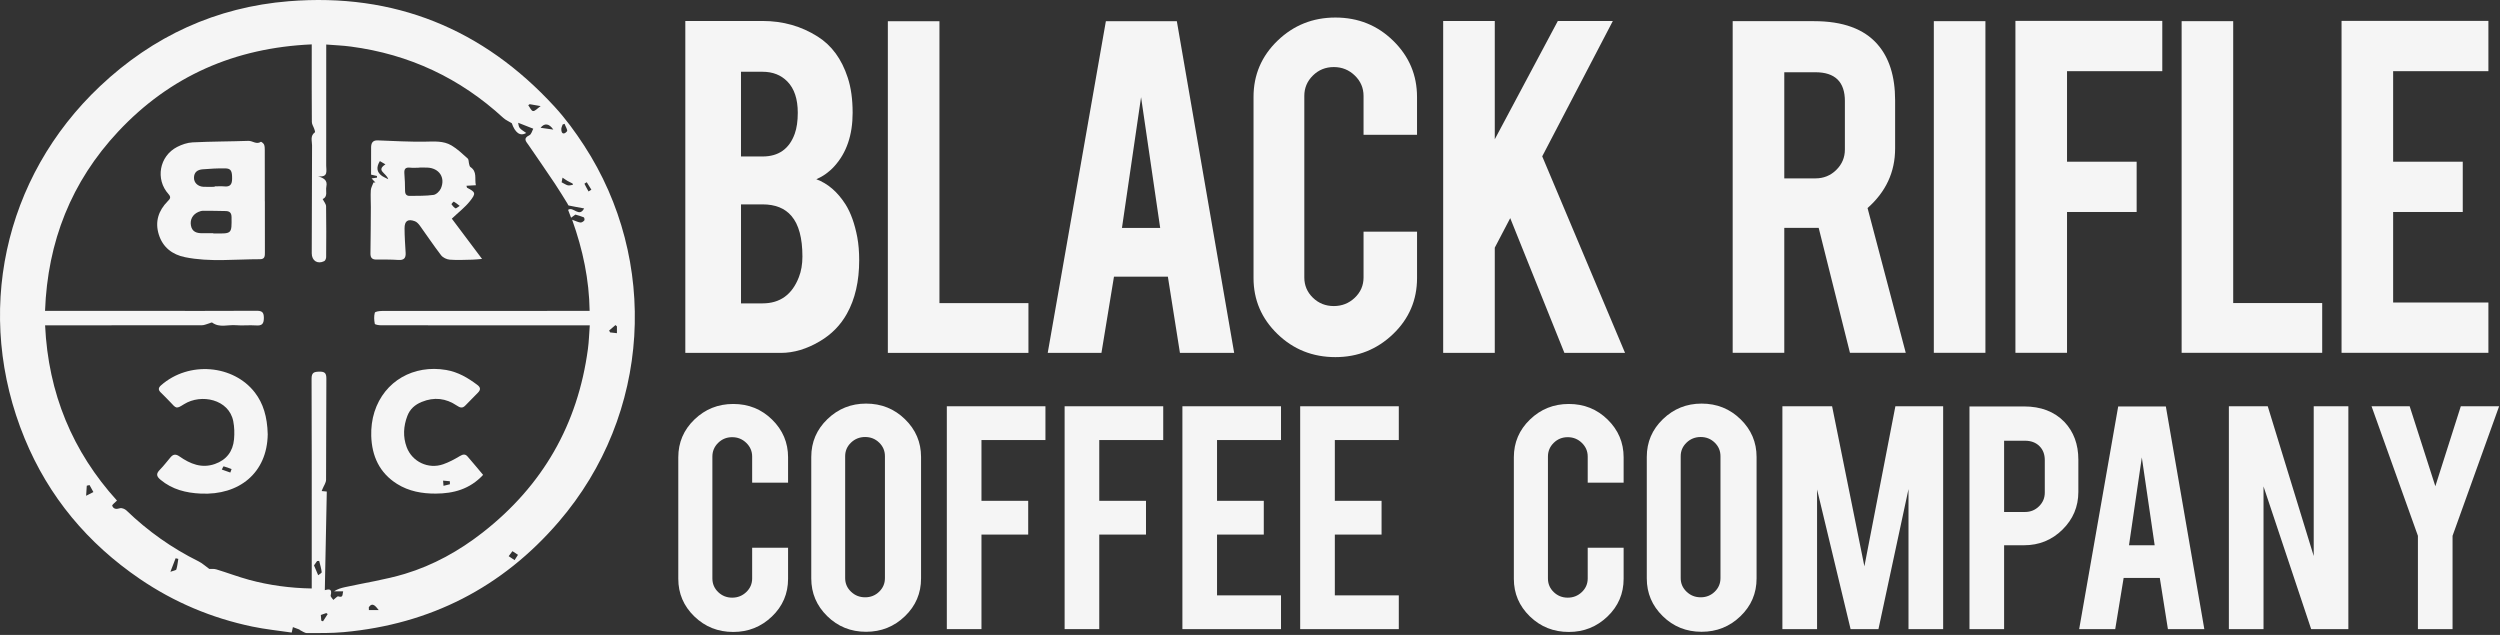
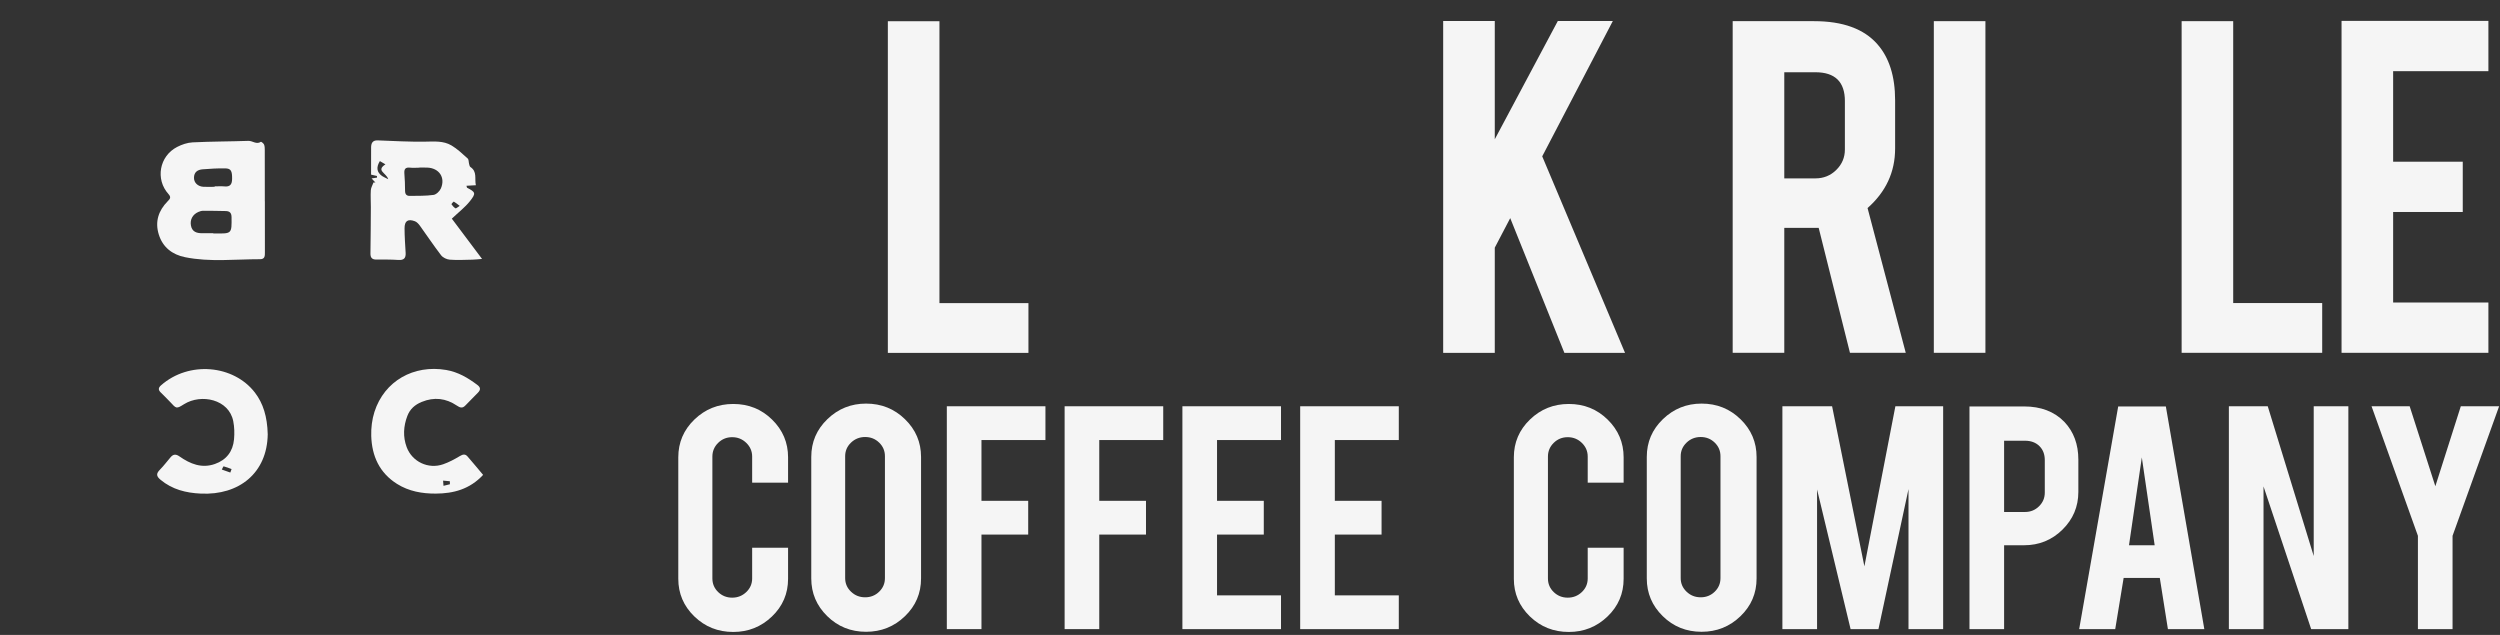
<svg xmlns="http://www.w3.org/2000/svg" width="189" height="48" viewBox="0 0 189 48" fill="none">
  <rect x="0" y="0" width="189" height="48" fill="#333333" stroke="none" />
-   <path d="M22.636 47.593C22.476 47.533 22.317 47.474 22.143 47.409C22.128 47.479 22.1 47.609 22.053 47.822C21.052 47.674 20.053 47.575 19.077 47.37C16.009 46.729 13.168 45.535 10.576 43.769C6.629 41.081 3.678 37.555 1.862 33.143C-1.989 23.783 0.238 13.422 7.574 6.506C11.575 2.734 16.342 0.535 21.831 0.093C29.814 -0.551 36.519 2.173 41.922 8.06C42.752 8.963 43.488 9.969 44.158 10.999C49.806 19.671 49.261 31.29 42.236 39.454C37.966 44.416 32.529 47.19 26 47.788C25.073 47.873 24.136 47.86 23.203 47.861C23.027 47.861 22.851 47.712 22.675 47.633C22.663 47.619 22.649 47.606 22.636 47.593ZM23.567 44.489C23.567 43.32 23.567 42.214 23.567 41.109C23.567 36.952 23.574 32.794 23.555 28.637C23.552 28.163 23.738 28.107 24.137 28.097C24.553 28.088 24.675 28.206 24.673 28.629C24.653 31.174 24.67 33.719 24.651 36.265C24.65 36.499 24.475 36.732 24.382 36.965C24.365 37.008 24.348 37.049 24.319 37.123C24.437 37.135 24.535 37.144 24.705 37.161C24.656 39.656 24.606 42.143 24.556 44.615C24.829 44.547 25.144 44.459 24.999 45.016C24.975 45.11 25.136 45.251 25.201 45.354C25.364 45.231 25.499 45.062 25.57 45.085C25.97 45.215 25.872 44.931 25.944 44.703C25.684 44.703 25.471 44.703 25.258 44.703C25.528 44.525 25.808 44.448 26.091 44.386C27.599 44.057 29.136 43.826 30.609 43.383C32.759 42.734 34.712 41.647 36.484 40.263C41.03 36.715 43.688 32.08 44.449 26.367C44.525 25.797 44.54 25.22 44.587 24.595C44.316 24.595 44.129 24.595 43.941 24.595C41.187 24.595 38.433 24.595 35.677 24.595C33.382 24.595 31.087 24.598 28.791 24.59C28.631 24.59 28.347 24.543 28.334 24.477C28.281 24.205 28.264 23.904 28.335 23.642C28.359 23.554 28.685 23.509 28.872 23.509C33.891 23.502 38.908 23.503 43.927 23.503C44.127 23.503 44.328 23.503 44.576 23.503C44.539 21.135 44.074 18.914 43.254 16.612C43.559 16.719 43.717 16.805 43.884 16.823C43.977 16.832 44.103 16.747 44.172 16.667C44.209 16.626 44.179 16.451 44.137 16.431C43.948 16.347 43.745 16.298 43.501 16.222C43.432 16.273 43.311 16.36 43.173 16.46C43.085 16.226 43.01 16.026 42.948 15.864C43.342 15.581 43.779 16.476 44.16 15.756C43.739 15.679 43.365 15.615 42.994 15.536C42.954 15.528 42.93 15.439 42.898 15.389C42.586 14.891 42.285 14.386 41.959 13.898C41.3 12.915 40.628 11.94 39.957 10.964C39.774 10.699 39.513 10.466 40.017 10.227C40.178 10.151 40.24 9.864 40.315 9.73C39.94 9.583 39.59 9.445 39.173 9.281C39.197 9.37 39.198 9.554 39.288 9.669C39.404 9.817 39.592 9.91 39.78 10.052C39.311 10.337 38.929 10.007 38.692 9.316C38.431 9.156 38.217 9.068 38.058 8.921C34.781 5.904 30.936 4.102 26.52 3.52C25.918 3.44 25.309 3.418 24.663 3.366C24.663 3.671 24.663 3.875 24.663 4.079C24.663 6.894 24.665 9.707 24.66 12.522C24.659 12.9 24.843 13.427 24.044 13.328C24.477 13.464 24.772 13.615 24.673 14.101C24.601 14.445 24.812 14.863 24.394 15.047C24.495 15.253 24.65 15.424 24.652 15.597C24.673 16.877 24.666 18.157 24.657 19.438C24.656 19.543 24.593 19.703 24.512 19.742C24.004 19.994 23.567 19.711 23.568 19.149C23.576 16.43 23.583 13.712 23.591 10.993C23.592 10.651 23.433 10.273 23.806 10.003C23.837 9.982 23.79 9.838 23.762 9.757C23.703 9.578 23.578 9.403 23.576 9.224C23.561 7.469 23.567 5.715 23.567 3.959C23.567 3.777 23.567 3.593 23.567 3.355C17.749 3.612 12.861 5.752 8.937 9.944C5.394 13.729 3.598 18.259 3.405 23.503C3.64 23.503 3.811 23.503 3.98 23.503C6.386 23.503 8.793 23.503 11.199 23.503C13.922 23.503 16.645 23.51 19.367 23.495C19.779 23.492 19.949 23.57 19.948 24.033C19.947 24.505 19.791 24.634 19.346 24.602C18.841 24.566 18.329 24.629 17.828 24.585C17.232 24.534 16.599 24.8 16.041 24.387C16.003 24.36 15.899 24.42 15.827 24.441C15.641 24.492 15.454 24.588 15.268 24.589C11.532 24.598 7.796 24.595 4.06 24.595C3.861 24.595 3.661 24.595 3.409 24.595C3.649 29.745 5.491 34.148 8.843 37.844C8.7 37.993 8.458 38.164 8.485 38.235C8.579 38.486 8.791 38.513 9.065 38.424C9.201 38.379 9.445 38.479 9.562 38.593C11.181 40.154 12.99 41.437 15.006 42.435C15.297 42.581 15.544 42.812 15.82 43.009C15.961 43.017 16.172 42.99 16.358 43.046C17.189 43.298 18.003 43.61 18.841 43.837C20.358 44.246 21.905 44.459 23.567 44.489ZM23.739 42.744C23.849 43.003 23.938 43.214 24.055 43.488C24.149 43.408 24.328 43.32 24.321 43.252C24.287 42.966 24.198 42.686 24.13 42.403C24.076 42.408 24.023 42.411 23.97 42.416C23.884 42.542 23.796 42.665 23.739 42.744ZM12.882 43.227C13.12 43.137 13.31 43.118 13.332 43.048C13.411 42.792 13.436 42.519 13.48 42.252C13.413 42.236 13.345 42.219 13.277 42.204C13.166 42.49 13.055 42.776 12.882 43.227ZM40.868 9.661C41.238 9.713 41.535 9.756 41.832 9.797C41.514 9.333 41.166 9.281 40.868 9.661ZM43.315 13.97C43.305 13.938 43.295 13.906 43.286 13.874C43.157 13.809 43.026 13.749 42.902 13.677C42.773 13.601 42.652 13.513 42.527 13.429C42.498 13.575 42.469 13.723 42.458 13.781C42.672 13.889 42.797 13.984 42.936 14.013C43.053 14.038 43.188 13.987 43.315 13.97ZM40.874 8.021C40.495 7.954 40.269 7.915 40.044 7.876C40.008 7.902 39.971 7.929 39.936 7.954C40.056 8.111 40.164 8.381 40.299 8.395C40.449 8.411 40.624 8.195 40.874 8.021ZM27.883 45.899C27.884 45.973 27.886 46.046 27.888 46.12C28.136 46.12 28.382 46.12 28.63 46.12C28.397 45.84 28.178 45.499 27.883 45.899ZM6.77 36.672C6.699 36.688 6.63 36.703 6.56 36.718C6.547 36.924 6.534 37.131 6.511 37.481C6.767 37.351 6.913 37.276 7.061 37.2C6.964 37.025 6.868 36.848 6.77 36.672ZM46.052 24.984C46.076 25.032 46.1 25.081 46.124 25.129C46.289 25.148 46.452 25.168 46.64 25.189C46.64 24.97 46.64 24.821 46.64 24.672C46.603 24.64 46.566 24.608 46.53 24.576C46.37 24.712 46.212 24.848 46.052 24.984ZM38.456 42.047C38.631 42.164 38.755 42.246 38.902 42.345C39 42.194 39.071 42.083 39.16 41.945C39.002 41.841 38.878 41.759 38.74 41.668C38.64 41.801 38.567 41.898 38.456 42.047ZM42.68 9.358C42.631 9.376 42.584 9.396 42.536 9.414C42.501 9.526 42.437 9.638 42.435 9.751C42.428 10.162 42.661 10.175 42.866 9.925C42.934 9.841 42.748 9.553 42.68 9.358ZM24.255 46.492C24.266 46.639 24.277 46.781 24.288 46.922C24.331 46.939 24.375 46.955 24.419 46.972C24.537 46.789 24.654 46.607 24.773 46.424C24.738 46.399 24.703 46.373 24.669 46.347C24.538 46.393 24.41 46.438 24.255 46.492ZM44.494 14.474C44.565 14.43 44.637 14.385 44.709 14.34C44.592 14.152 44.475 13.963 44.358 13.776C44.297 13.816 44.178 13.882 44.182 13.891C44.277 14.088 44.388 14.281 44.494 14.474Z" fill="#F5F5F5" />
  <path d="M20.024 15.227C20.024 16.506 20.023 17.786 20.026 19.065C20.026 19.327 20.041 19.596 19.664 19.596C17.77 19.593 15.866 19.826 13.986 19.443C13.027 19.248 12.309 18.701 12.006 17.734C11.704 16.765 11.975 15.928 12.675 15.217C12.847 15.043 12.963 14.92 12.739 14.674C11.729 13.557 12.045 11.801 13.391 11.109C13.748 10.925 14.164 10.783 14.56 10.763C15.965 10.694 17.373 10.698 18.779 10.65C19.097 10.639 19.385 10.949 19.723 10.72C19.749 10.703 19.923 10.836 19.962 10.926C20.015 11.051 20.017 11.203 20.017 11.343C20.021 12.638 20.02 13.932 20.02 15.227C20.022 15.227 20.023 15.227 20.024 15.227ZM16.125 17.632C16.125 17.637 16.125 17.642 16.125 17.648C16.172 17.648 16.219 17.647 16.266 17.648C17.53 17.668 17.52 17.668 17.505 16.416C17.501 16.081 17.356 15.96 17.057 15.955C16.49 15.944 15.924 15.932 15.357 15.934C15.236 15.934 15.108 15.975 14.995 16.024C14.562 16.214 14.353 16.607 14.435 17.052C14.522 17.523 14.863 17.631 15.276 17.632C15.557 17.632 15.842 17.632 16.125 17.632ZM16.228 14.123C16.228 14.112 16.228 14.101 16.228 14.089C16.48 14.089 16.734 14.07 16.985 14.094C17.411 14.134 17.54 13.916 17.547 13.536C17.557 12.924 17.464 12.735 17.021 12.729C16.456 12.72 15.889 12.755 15.325 12.799C14.939 12.828 14.662 13.011 14.665 13.45C14.667 13.818 14.958 14.097 15.379 14.122C15.659 14.135 15.943 14.123 16.228 14.123Z" fill="#F5F5F5" />
  <path d="M34.158 16.53C34.851 17.453 35.613 18.468 36.443 19.575C36.13 19.6 35.919 19.627 35.709 19.631C35.139 19.642 34.567 19.675 34.001 19.631C33.771 19.613 33.483 19.476 33.346 19.297C32.788 18.572 32.281 17.806 31.744 17.063C31.646 16.928 31.514 16.782 31.366 16.726C30.836 16.528 30.581 16.699 30.584 17.268C30.586 17.883 30.63 18.499 30.666 19.114C30.69 19.523 30.528 19.682 30.107 19.652C29.557 19.613 29.002 19.623 28.449 19.623C28.128 19.623 28.001 19.482 28.006 19.161C28.024 17.993 28.03 16.826 28.036 15.658C28.039 15.232 28.006 14.804 28.034 14.38C28.047 14.182 28.166 13.99 28.236 13.795C28.284 13.796 28.333 13.796 28.381 13.798C28.284 13.695 28.189 13.594 28.091 13.489C28.242 13.466 28.374 13.446 28.504 13.427C28.502 13.386 28.501 13.345 28.498 13.304C28.371 13.275 28.245 13.246 28.053 13.202C28.053 12.527 28.048 11.837 28.056 11.147C28.059 10.827 28.163 10.599 28.555 10.613C29.751 10.658 30.949 10.728 32.145 10.709C32.833 10.698 33.524 10.637 34.129 10.994C34.578 11.258 34.966 11.632 35.357 11.983C35.444 12.062 35.426 12.253 35.463 12.389C35.486 12.471 35.502 12.585 35.56 12.623C36.096 12.976 35.865 13.507 35.975 14.003C35.688 14.019 35.485 14.031 35.267 14.043C35.292 14.137 35.292 14.183 35.311 14.193C35.949 14.524 36.004 14.606 35.533 15.2C35.164 15.669 34.673 16.041 34.158 16.53ZM31.654 12.669C31.654 12.673 31.654 12.677 31.654 12.679C31.434 12.679 31.21 12.698 30.992 12.674C30.648 12.637 30.545 12.784 30.57 13.108C30.604 13.546 30.623 13.987 30.623 14.427C30.623 14.692 30.742 14.815 30.986 14.81C31.584 14.8 32.186 14.817 32.774 14.735C32.983 14.706 33.239 14.457 33.331 14.246C33.686 13.432 33.206 12.713 32.317 12.671C32.097 12.661 31.875 12.669 31.654 12.669ZM28.718 12.179C28.444 12.627 28.457 13.007 28.888 13.309C28.993 13.382 29.118 13.429 29.349 13.548C29.209 13.063 28.401 12.907 29.139 12.424C28.969 12.324 28.843 12.251 28.718 12.179ZM34.754 15.565C34.563 15.42 34.443 15.315 34.307 15.242C34.287 15.232 34.117 15.422 34.131 15.444C34.211 15.563 34.315 15.677 34.436 15.751C34.474 15.774 34.591 15.664 34.754 15.565Z" fill="#F5F5F5" />
  <path d="M20.24 32.831C20.198 35.752 18.082 37.455 15.176 37.316C14.059 37.263 13.026 37.009 12.14 36.273C11.813 36.003 11.796 35.809 12.085 35.514C12.372 35.222 12.622 34.892 12.887 34.578C13.094 34.333 13.285 34.306 13.573 34.508C14.375 35.069 15.243 35.429 16.243 35.078C17.122 34.77 17.61 34.123 17.693 33.211C17.734 32.76 17.721 32.288 17.635 31.845C17.311 30.182 15.208 29.746 13.911 30.558C13.335 30.919 13.335 30.907 12.868 30.394C12.634 30.136 12.378 29.902 12.135 29.653C11.956 29.471 11.968 29.312 12.169 29.135C14.283 27.267 17.653 27.581 19.268 29.675C19.897 30.493 20.206 31.498 20.24 32.831ZM17.412 35.725C17.444 35.636 17.475 35.55 17.507 35.461C17.308 35.389 17.111 35.307 16.907 35.255C16.883 35.249 16.816 35.413 16.769 35.498C16.983 35.572 17.198 35.649 17.412 35.725Z" fill="#F5F5F5" />
  <path d="M36.523 35.901C35.513 36.988 34.283 37.31 32.944 37.316C31.913 37.322 30.912 37.144 30.021 36.586C28.683 35.749 28.112 34.471 28.066 32.956C28.048 32.351 28.125 31.712 28.309 31.137C29.057 28.801 31.279 27.552 33.726 27.969C34.64 28.125 35.376 28.567 36.089 29.101C36.344 29.292 36.343 29.473 36.132 29.686C35.809 30.011 35.486 30.336 35.169 30.667C34.953 30.891 34.762 30.815 34.542 30.665C33.709 30.104 32.828 29.998 31.884 30.384C31.368 30.594 30.993 30.926 30.797 31.441C30.5 32.22 30.453 33.017 30.745 33.805C31.158 34.909 32.379 35.49 33.499 35.1C33.942 34.946 34.365 34.72 34.768 34.477C35.001 34.337 35.175 34.31 35.348 34.511C35.74 34.962 36.121 35.423 36.523 35.901ZM34.012 36.61C34.011 36.534 34.01 36.458 34.009 36.382C33.838 36.366 33.668 36.35 33.497 36.335C33.508 36.466 33.518 36.598 33.529 36.728C33.689 36.69 33.85 36.65 34.012 36.61Z" fill="#F5F5F5" />
-   <path d="M51.81 26.678V1.586H57.649C59.19 1.586 60.58 1.979 61.818 2.766C62.877 3.433 63.633 4.467 64.088 5.867C64.336 6.615 64.459 7.501 64.459 8.528C64.459 10.209 63.998 11.557 63.077 12.57C62.691 12.998 62.237 13.324 61.715 13.551C62.582 13.871 63.318 14.506 63.923 15.453C64.323 16.093 64.618 16.92 64.811 17.934C64.907 18.455 64.955 19.035 64.955 19.675C64.955 21.262 64.646 22.609 64.026 23.717C63.545 24.584 62.864 25.278 61.983 25.798C60.993 26.385 60.009 26.679 59.032 26.679H51.81V26.678ZM56.019 11.83H57.649C58.86 11.83 59.672 11.256 60.084 10.108C60.236 9.682 60.312 9.155 60.312 8.527C60.312 7.487 60.05 6.699 59.528 6.165C59.047 5.672 58.42 5.425 57.649 5.425H56.019V11.83ZM56.019 22.935H57.649C58.97 22.935 59.885 22.274 60.394 20.954C60.573 20.501 60.663 19.98 60.663 19.393C60.663 17.993 60.387 16.972 59.838 16.332C59.343 15.745 58.614 15.451 57.651 15.451H56.02V22.935H56.019Z" fill="#F5F5F5" />
  <path d="M77.749 26.678H67.121V1.605H71.022V22.916H77.75V26.678H77.749Z" fill="#F5F5F5" />
-   <path d="M84.217 20.914L83.27 26.677H79.208L83.604 1.604H88.969L93.303 26.677H89.203L88.291 20.914H84.217ZM86.265 7.348L84.82 17.233H87.71L86.265 7.348Z" fill="#F5F5F5" />
-   <path d="M100.957 26.998C99.237 26.998 97.776 26.414 96.573 25.247C95.369 24.08 94.767 22.669 94.767 21.016V7.329C94.767 5.661 95.371 4.244 96.582 3.076C97.793 1.909 99.251 1.326 100.957 1.326C102.677 1.326 104.135 1.913 105.332 3.087C106.53 4.261 107.127 5.675 107.127 7.33V10.192H103.084V7.25C103.084 6.65 102.864 6.136 102.423 5.71C101.983 5.283 101.453 5.07 100.834 5.07C100.215 5.07 99.688 5.283 99.255 5.71C98.822 6.137 98.606 6.651 98.606 7.25V20.977C98.606 21.577 98.822 22.087 99.255 22.508C99.688 22.928 100.215 23.138 100.834 23.138C101.453 23.138 101.983 22.928 102.423 22.508C102.864 22.087 103.084 21.577 103.084 20.977V17.515H107.129V21.017C107.129 22.684 106.523 24.099 105.313 25.259C104.101 26.417 102.649 26.998 100.957 26.998Z" fill="#F5F5F5" />
  <path d="M113.005 18.724V26.678H109.104V1.586H113.005V10.53L117.772 1.586H121.931L116.592 11.82L122.853 26.678H118.268L114.173 16.49L113.005 18.724Z" fill="#F5F5F5" />
  <path d="M137.142 1.6C139.316 1.6 140.911 2.18 141.929 3.341C142.823 4.355 143.271 5.769 143.271 7.584V11.226C143.271 13.001 142.577 14.501 141.187 15.728L144.075 26.673H139.857L137.493 17.229C137.383 17.229 137.265 17.229 137.142 17.229H134.892V26.673H130.991V1.6H137.142ZM139.474 7.643C139.474 6.19 138.731 5.462 137.245 5.462H134.892V13.486H137.245C137.864 13.486 138.39 13.274 138.823 12.846C139.256 12.419 139.473 11.906 139.473 11.306V7.643H139.474Z" fill="#F5F5F5" />
  <path d="M150.098 26.672H146.197V1.6H150.098V26.672Z" fill="#F5F5F5" />
-   <path d="M156.267 26.672H152.366V1.579H163.469V5.381H156.267V12.225H161.53V16.026H156.267V26.672Z" fill="#F5F5F5" />
  <path d="M175.558 26.672H164.931V1.6H168.83V22.911H175.558V26.672Z" fill="#F5F5F5" />
  <path d="M177.021 26.672V1.579H188.123V5.381H180.921V12.225H186.184V16.026H180.921V22.87H188.123V26.672H177.021Z" fill="#F5F5F5" />
  <path d="M55.435 47.776C54.28 47.776 53.299 47.385 52.491 46.601C51.683 45.817 51.279 44.87 51.279 43.76V34.57C51.279 33.45 51.686 32.499 52.499 31.715C53.311 30.931 54.29 30.54 55.435 30.54C56.591 30.54 57.569 30.934 58.372 31.723C59.175 32.51 59.578 33.461 59.578 34.571V36.492H56.863V34.516C56.863 34.112 56.715 33.768 56.419 33.481C56.124 33.195 55.768 33.051 55.352 33.051C54.936 33.051 54.583 33.195 54.292 33.481C54.001 33.768 53.856 34.113 53.856 34.516V43.732C53.856 44.135 54.001 44.477 54.292 44.76C54.584 45.041 54.937 45.183 55.352 45.183C55.768 45.183 56.124 45.041 56.419 44.76C56.714 44.477 56.863 44.135 56.863 43.732V41.407H59.578V43.758C59.578 44.878 59.172 45.828 58.359 46.607C57.546 47.386 56.571 47.776 55.435 47.776Z" fill="#F5F5F5" />
  <path d="M65.475 30.512C66.63 30.512 67.611 30.906 68.419 31.695C69.227 32.482 69.631 33.432 69.631 34.543V43.733C69.631 44.853 69.225 45.805 68.412 46.587C67.599 47.371 66.619 47.763 65.475 47.763C64.32 47.763 63.341 47.369 62.538 46.58C61.735 45.793 61.332 44.843 61.332 43.732V34.542C61.332 33.422 61.739 32.471 62.551 31.688C63.363 30.904 64.338 30.512 65.475 30.512ZM66.901 34.489C66.901 34.086 66.756 33.744 66.464 33.461C66.173 33.178 65.82 33.038 65.405 33.038C64.989 33.038 64.633 33.179 64.338 33.461C64.043 33.744 63.894 34.086 63.894 34.489V43.705C63.894 44.109 64.041 44.45 64.338 44.733C64.633 45.016 64.989 45.156 65.405 45.156C65.821 45.156 66.174 45.015 66.464 44.733C66.756 44.45 66.901 44.109 66.901 43.705V34.489Z" fill="#F5F5F5" />
  <path d="M74.199 47.561H71.58V30.714H79.035V33.267H74.199V37.862H77.732V40.414H74.199V47.561Z" fill="#F5F5F5" />
  <path d="M83.104 47.561H80.485V30.714H87.94V33.267H83.104V37.862H86.637V40.414H83.104V47.561Z" fill="#F5F5F5" />
  <path d="M89.39 47.561V30.714H96.844V33.267H92.008V37.862H95.542V40.414H92.008V45.01H96.844V47.562H89.39V47.561Z" fill="#F5F5F5" />
  <path d="M98.294 47.561V30.714H105.749V33.267H100.913V37.862H104.446V40.414H100.913V45.01H105.749V47.562H98.294V47.561Z" fill="#F5F5F5" />
  <path d="M118.603 47.776C117.448 47.776 116.467 47.385 115.659 46.601C114.851 45.817 114.447 44.87 114.447 43.76V34.57C114.447 33.45 114.854 32.499 115.667 31.715C116.479 30.931 117.458 30.54 118.603 30.54C119.759 30.54 120.737 30.934 121.54 31.723C122.343 32.51 122.746 33.461 122.746 34.571V36.492H120.031V34.516C120.031 34.112 119.883 33.768 119.587 33.481C119.292 33.195 118.936 33.051 118.52 33.051C118.104 33.051 117.751 33.195 117.46 33.481C117.169 33.768 117.024 34.113 117.024 34.516V43.732C117.024 44.135 117.169 44.477 117.46 44.76C117.752 45.041 118.105 45.183 118.52 45.183C118.936 45.183 119.292 45.041 119.587 44.76C119.882 44.477 120.031 44.135 120.031 43.732V41.407H122.746V43.758C122.746 44.878 122.34 45.828 121.527 46.607C120.714 47.386 119.739 47.776 118.603 47.776Z" fill="#F5F5F5" />
  <path d="M128.641 30.512C129.796 30.512 130.777 30.906 131.585 31.695C132.393 32.482 132.797 33.432 132.797 34.543V43.733C132.797 44.853 132.391 45.805 131.578 46.587C130.765 47.371 129.785 47.763 128.64 47.763C127.485 47.763 126.506 47.369 125.703 46.58C124.9 45.793 124.497 44.843 124.497 43.732V34.542C124.497 33.422 124.903 32.471 125.716 31.688C126.53 30.904 127.505 30.512 128.641 30.512ZM130.068 34.489C130.068 34.086 129.923 33.744 129.632 33.461C129.34 33.178 128.987 33.038 128.572 33.038C128.156 33.038 127.8 33.179 127.505 33.461C127.21 33.744 127.061 34.086 127.061 34.489V43.705C127.061 44.109 127.209 44.45 127.505 44.733C127.8 45.016 128.156 45.156 128.572 45.156C128.988 45.156 129.341 45.015 129.632 44.733C129.923 44.45 130.068 44.109 130.068 43.705V34.489Z" fill="#F5F5F5" />
  <path d="M137.368 47.561H134.749V30.714H138.507L140.948 42.816L143.291 30.714H146.902V47.561H144.283V36.974L142.011 47.561H139.905L137.37 37.002V47.561H137.368Z" fill="#F5F5F5" />
  <path d="M153.021 30.727C154.296 30.727 155.312 31.117 156.069 31.897C156.771 32.641 157.123 33.589 157.123 34.745V37.19C157.123 38.3 156.724 39.25 155.924 40.039C155.125 40.827 154.157 41.221 153.021 41.221H151.51V47.562H148.892V30.727H153.021ZM154.586 34.784C154.586 34.345 154.45 33.991 154.177 33.722C153.905 33.454 153.542 33.319 153.09 33.319H151.51V38.706H153.09C153.506 38.706 153.859 38.563 154.15 38.276C154.441 37.99 154.586 37.645 154.586 37.242V34.784Z" fill="#F5F5F5" />
  <path d="M160.547 43.692L159.911 47.561H157.185L160.136 30.727H163.738L166.647 47.561H163.894L163.281 43.692H160.547ZM161.922 34.583L160.952 41.22H162.893L161.922 34.583Z" fill="#F5F5F5" />
  <path d="M171.442 30.714L174.917 42.037V30.714H177.536V47.561H174.724L171.122 36.773V47.561H168.503V30.714H171.442Z" fill="#F5F5F5" />
  <path d="M182.794 40.507L179.289 30.714H182.171L184.112 36.76L186.037 30.714H188.933L185.413 40.507V47.561H182.794V40.507Z" fill="#F5F5F5" />
</svg>